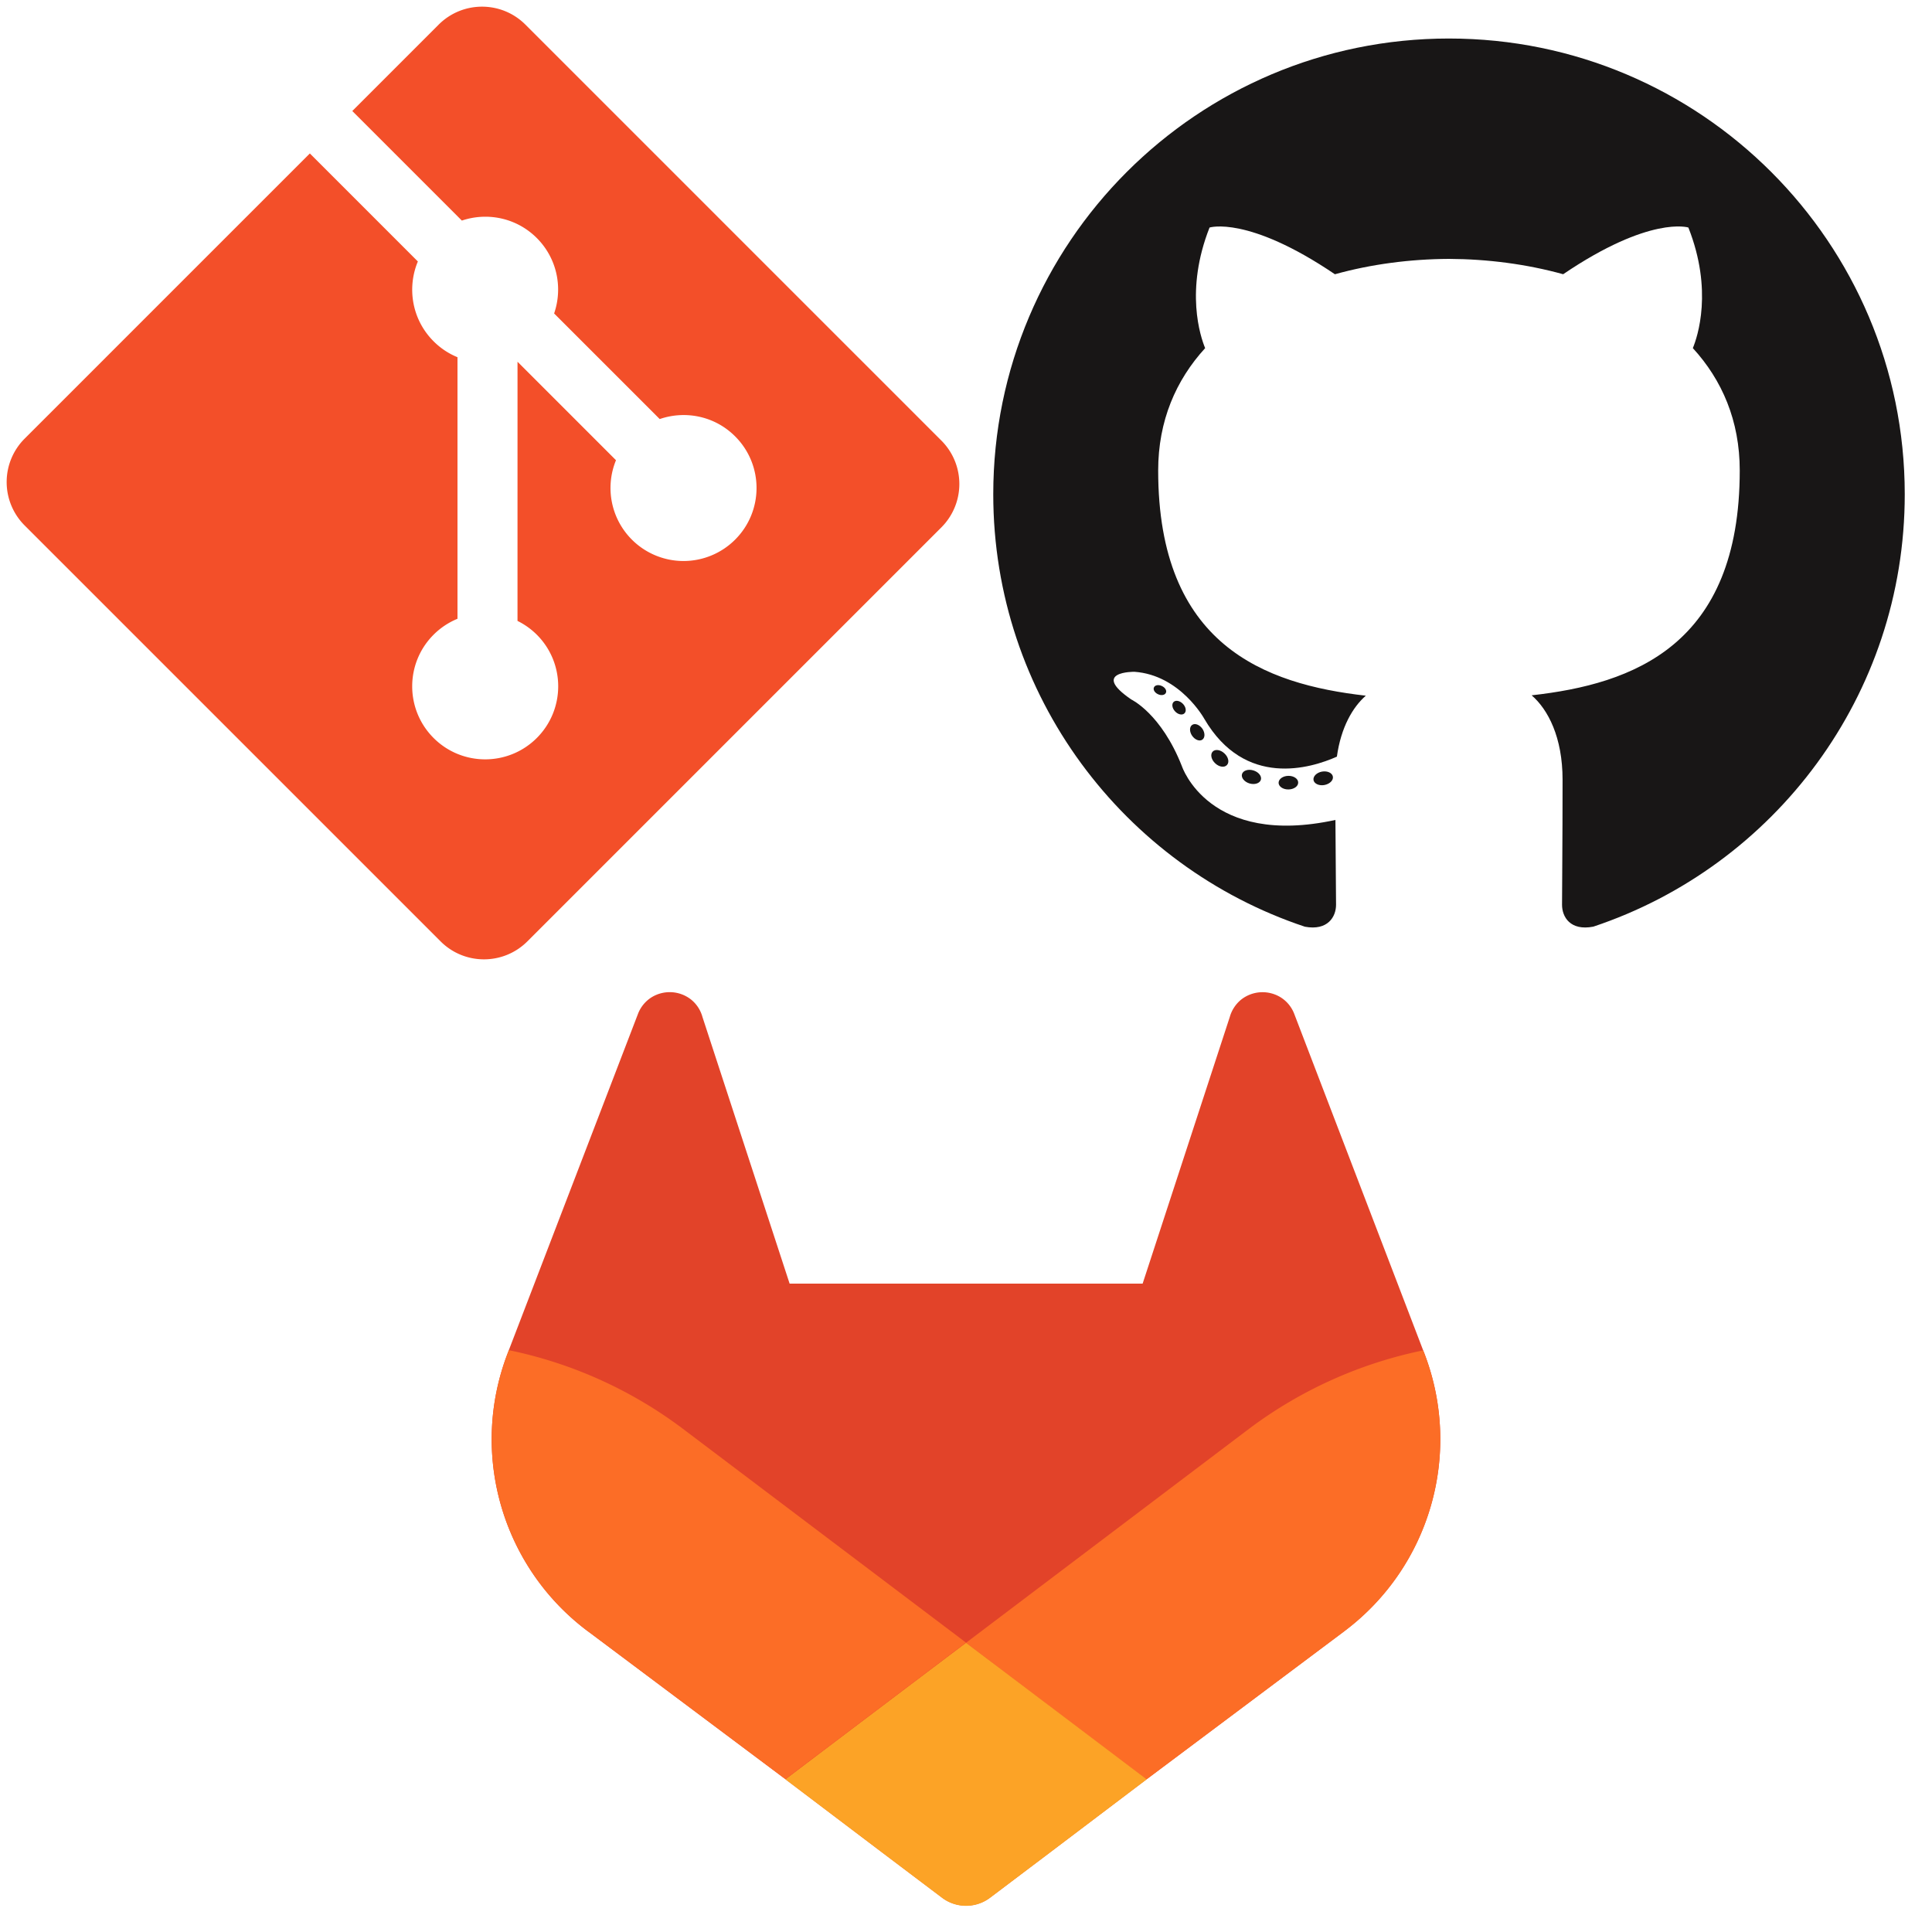
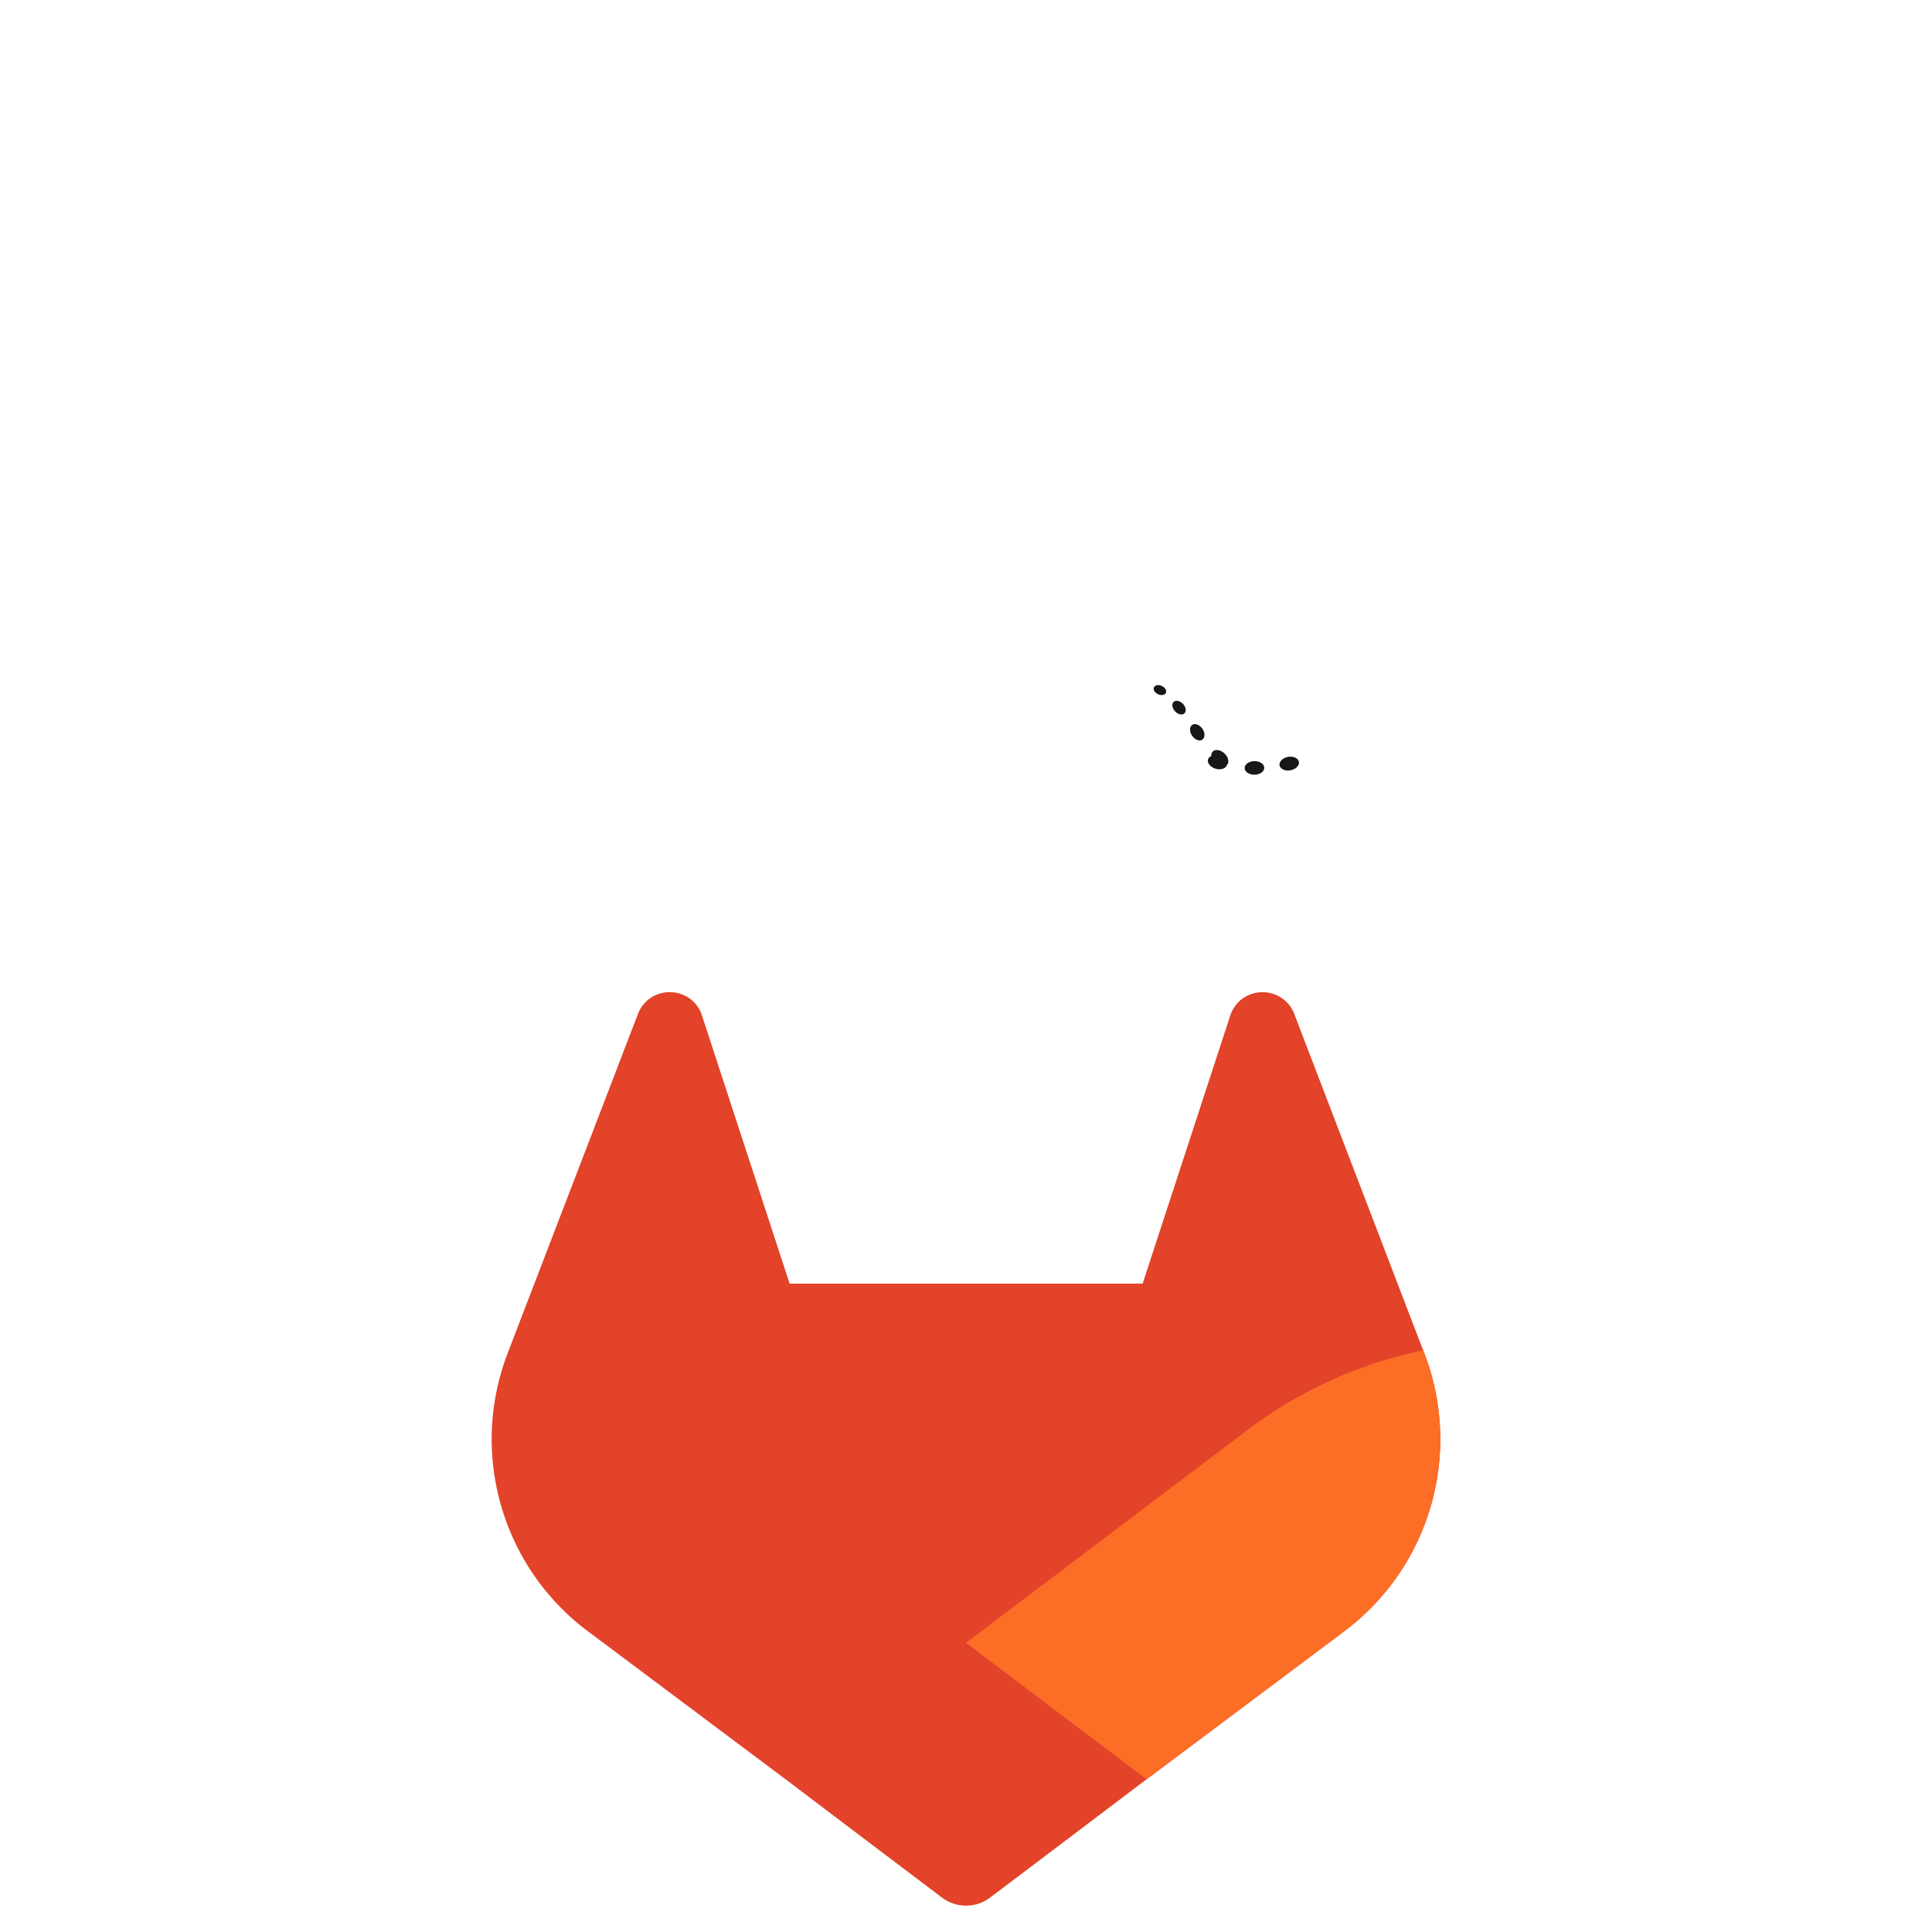
<svg xmlns="http://www.w3.org/2000/svg" viewBox="0 0 256 256">
  <svg viewBox="0 0 128 128" height="128" width="128" x="0" y="0">
-     <path fill="#F34F29" d="M124.737 58.378L69.621 3.264c-3.172-3.174-8.32-3.174-11.497 0L46.68 14.71l14.518 14.518c3.375-1.139 7.243-.375 9.932 2.314 2.703 2.706 3.461 6.607 2.294 9.993l13.992 13.993c3.385-1.167 7.292-.413 9.994 2.295 3.78 3.777 3.78 9.9 0 13.679a9.673 9.673 0 01-13.683 0 9.677 9.677 0 01-2.105-10.521L68.574 47.933l-.002 34.341a9.708 9.708 0 012.559 1.828c3.778 3.777 3.778 9.898 0 13.683-3.779 3.777-9.904 3.777-13.679 0-3.778-3.784-3.778-9.905 0-13.683a9.65 9.65 0 013.167-2.11V47.333a9.581 9.581 0 01-3.167-2.111c-2.862-2.86-3.551-7.06-2.083-10.576L41.056 20.333 3.264 58.123a8.133 8.133 0 000 11.5l55.117 55.114c3.174 3.174 8.32 3.174 11.499 0l54.858-54.858a8.135 8.135 0 00-.001-11.501z" />
-   </svg>
+     </svg>
  <svg viewBox="0 0 128 128" height="128" width="128" x="128" y="0">
    <g fill="#181616">
-       <path fill-rule="evenodd" clip-rule="evenodd" d="M64 5.103c-33.347 0-60.388 27.035-60.388 60.388 0 26.682 17.303 49.317 41.297 57.303 3.017.56 4.125-1.31 4.125-2.905 0-1.44-.056-6.197-.082-11.243-16.8 3.653-20.345-7.125-20.345-7.125-2.747-6.98-6.705-8.836-6.705-8.836-5.48-3.748.413-3.67.413-3.67 6.063.425 9.257 6.223 9.257 6.223 5.386 9.23 14.127 6.562 17.573 5.02.542-3.903 2.107-6.568 3.834-8.076-13.413-1.525-27.514-6.704-27.514-29.843 0-6.593 2.36-11.98 6.223-16.21-.628-1.52-2.695-7.662.584-15.98 0 0 5.07-1.623 16.61 6.19C53.7 35 58.867 34.327 64 34.304c5.13.023 10.3.694 15.127 2.033 11.526-7.813 16.59-6.19 16.59-6.19 3.287 8.317 1.22 14.46.593 15.98 3.872 4.23 6.215 9.617 6.215 16.21 0 23.194-14.127 28.3-27.574 29.796 2.167 1.874 4.097 5.55 4.097 11.183 0 8.08-.07 14.583-.07 16.572 0 1.607 1.088 3.49 4.148 2.897 23.98-7.994 41.263-30.622 41.263-57.294C124.388 32.14 97.35 5.104 64 5.104z" />
-       <path d="M26.484 91.806c-.133.3-.605.39-1.035.185-.44-.196-.685-.605-.543-.906.13-.31.603-.395 1.04-.188.44.197.69.61.537.91zm2.446 2.729c-.287.267-.85.143-1.232-.28-.396-.42-.47-.983-.177-1.254.298-.266.844-.14 1.24.28.394.426.472.984.17 1.255zM31.312 98.012c-.37.258-.976.017-1.35-.52-.37-.538-.37-1.183.01-1.44.373-.258.97-.025 1.35.507.368.545.368 1.19-.01 1.452zm3.261 3.361c-.33.365-1.036.267-1.552-.23-.527-.487-.674-1.18-.343-1.544.336-.366 1.045-.264 1.564.23.527.486.686 1.18.333 1.543zm4.5 1.951c-.147.473-.825.688-1.51.486-.683-.207-1.13-.76-.99-1.238.14-.477.823-.7 1.512-.485.683.206 1.13.756.988 1.237zm4.943.361c.017.498-.563.91-1.28.92-.723.017-1.308-.387-1.315-.877 0-.503.568-.91 1.29-.924.717-.013 1.306.387 1.306.88zm4.598-.782c.086.485-.413.984-1.126 1.117-.7.13-1.35-.172-1.44-.653-.086-.498.422-.997 1.122-1.126.714-.123 1.354.17 1.444.663zm0 0" />
+       <path d="M26.484 91.806c-.133.3-.605.39-1.035.185-.44-.196-.685-.605-.543-.906.13-.31.603-.395 1.04-.188.44.197.69.61.537.91zm2.446 2.729c-.287.267-.85.143-1.232-.28-.396-.42-.47-.983-.177-1.254.298-.266.844-.14 1.24.28.394.426.472.984.17 1.255zM31.312 98.012c-.37.258-.976.017-1.35-.52-.37-.538-.37-1.183.01-1.44.373-.258.97-.025 1.35.507.368.545.368 1.19-.01 1.452zm3.261 3.361c-.33.365-1.036.267-1.552-.23-.527-.487-.674-1.18-.343-1.544.336-.366 1.045-.264 1.564.23.527.486.686 1.18.333 1.543zc-.147.473-.825.688-1.51.486-.683-.207-1.13-.76-.99-1.238.14-.477.823-.7 1.512-.485.683.206 1.13.756.988 1.237zm4.943.361c.017.498-.563.91-1.28.92-.723.017-1.308-.387-1.315-.877 0-.503.568-.91 1.29-.924.717-.013 1.306.387 1.306.88zm4.598-.782c.086.485-.413.984-1.126 1.117-.7.13-1.35-.172-1.44-.653-.086-.498.422-.997 1.122-1.126.714-.123 1.354.17 1.444.663zm0 0" />
    </g>
  </svg>
  <svg viewBox="0 0 128 128" xml:space="preserve" height="128" width="128" x="64" y="128">
    <path fill="#E24329" d="m124.755 51.382-.177-.452L107.47 6.282a4.459 4.459 0 0 0-1.761-2.121 4.581 4.581 0 0 0-5.236.281 4.578 4.578 0 0 0-1.518 2.304L87.404 42.088H40.629L29.077 6.746a4.492 4.492 0 0 0-1.518-2.31 4.581 4.581 0 0 0-5.236-.281 4.502 4.502 0 0 0-1.761 2.121L3.422 50.904l-.17.452c-5.059 13.219-.763 28.192 10.537 36.716l.059.046.157.111 26.061 19.516 12.893 9.758 7.854 5.93a5.283 5.283 0 0 0 6.388 0l7.854-5.93 12.893-9.758 26.218-19.634.065-.052c11.273-8.526 15.562-23.472 10.524-36.677z" />
    <path fill="#FC6D26" d="m124.755 51.382-.177-.452a57.79 57.79 0 0 0-23.005 10.341L64 89.682c12.795 9.68 23.934 18.09 23.934 18.09l26.218-19.634.065-.052c11.291-8.527 15.586-23.488 10.538-36.704z" />
-     <path fill="#FCA326" d="m40.066 107.771 12.893 9.758 7.854 5.93a5.283 5.283 0 0 0 6.388 0l7.854-5.93 12.893-9.758s-11.152-8.436-23.947-18.09a18379.202 18379.202 0 0 0-23.935 18.09z" />
-     <path fill="#FC6D26" d="M26.42 61.271A57.73 57.73 0 0 0 3.422 50.904l-.17.452c-5.059 13.219-.763 28.192 10.537 36.716l.059.046.157.111 26.061 19.516L64 89.655 26.42 61.271z" />
  </svg>
</svg>